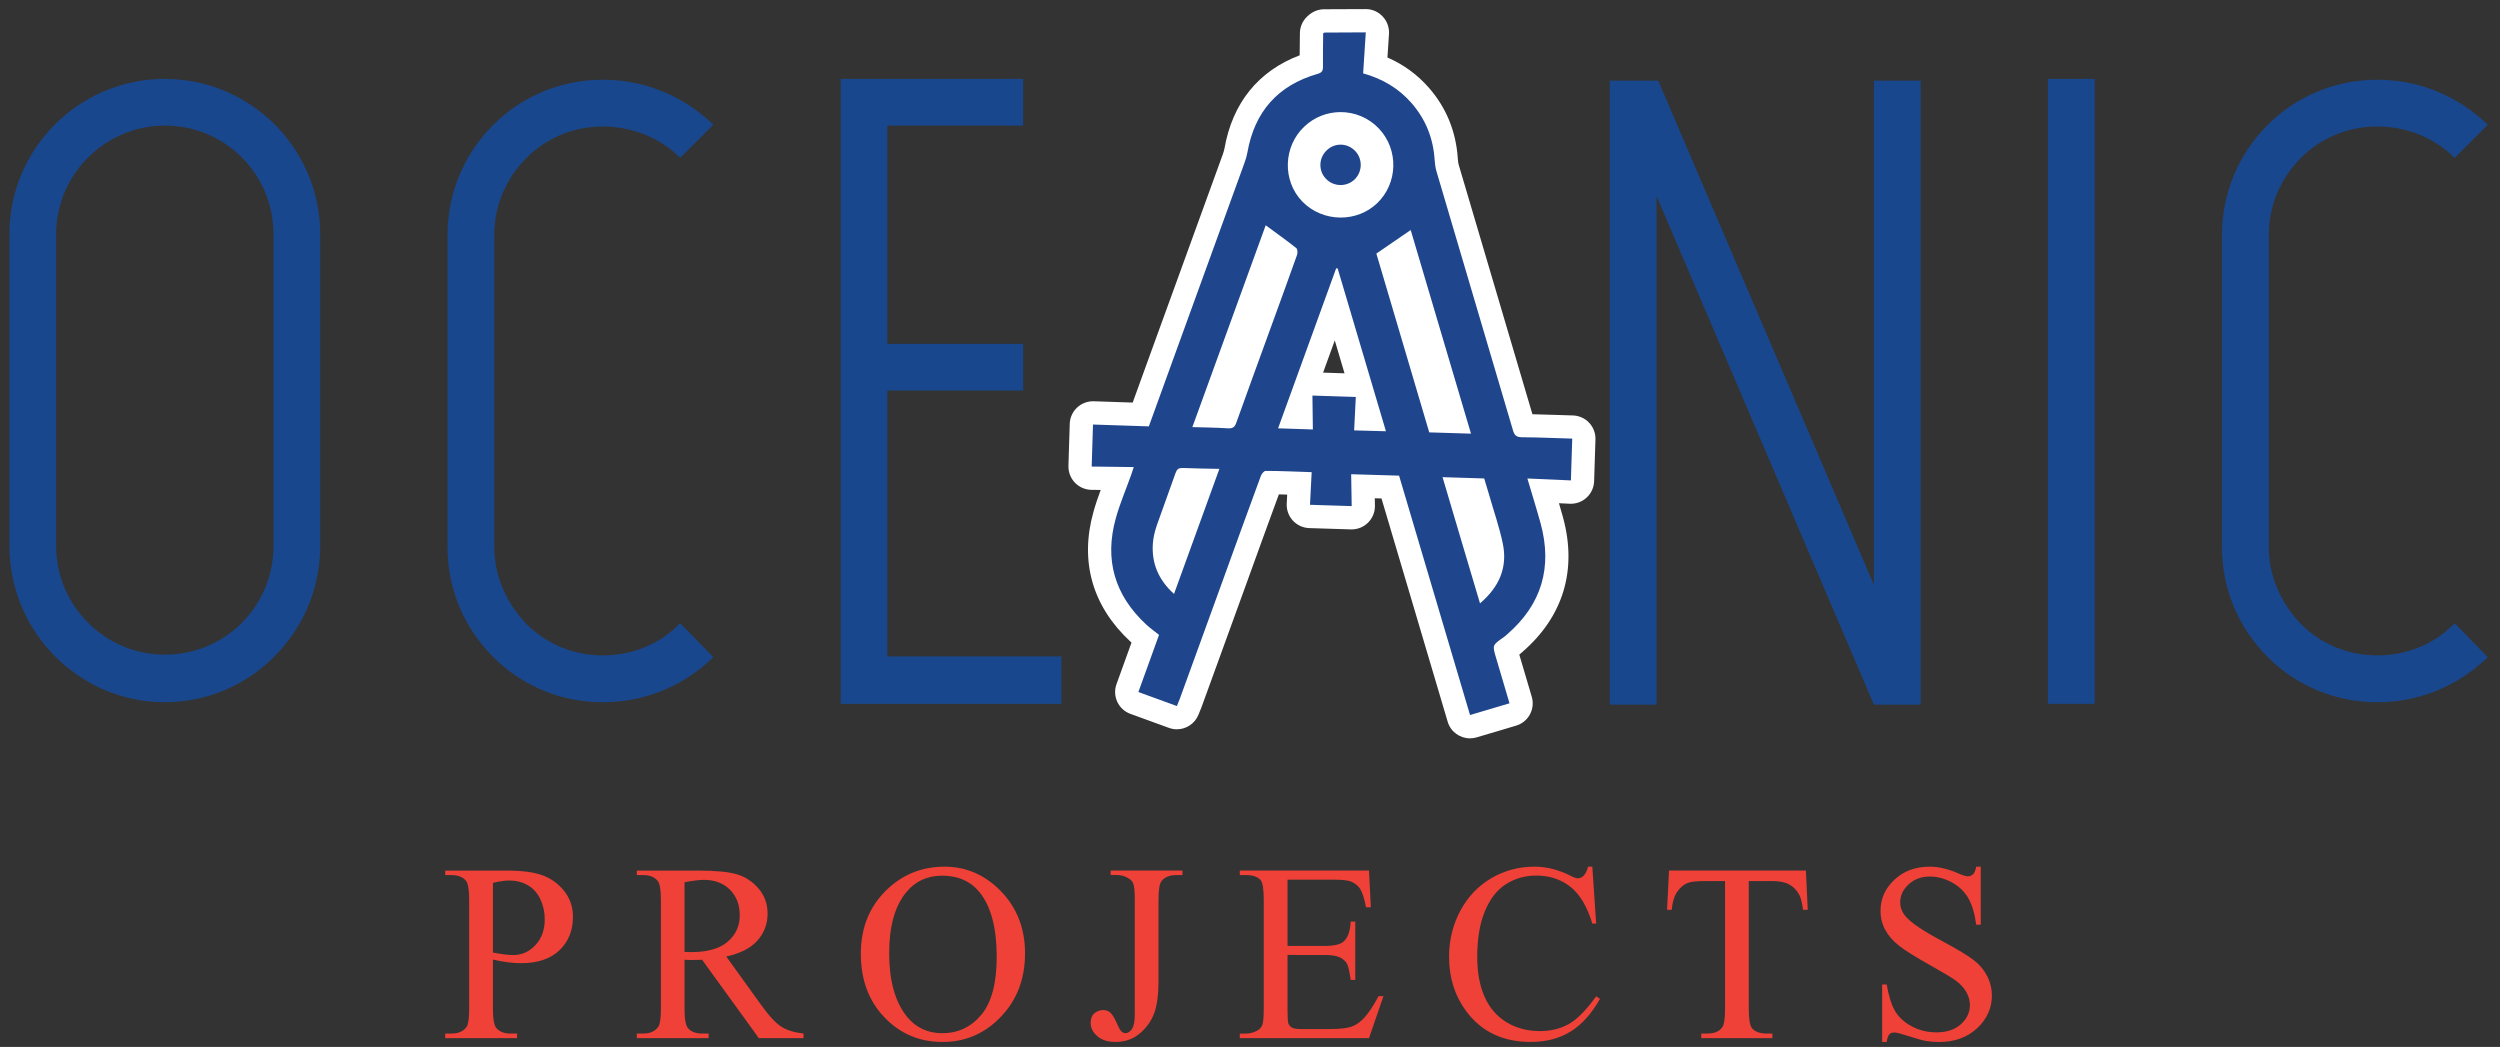
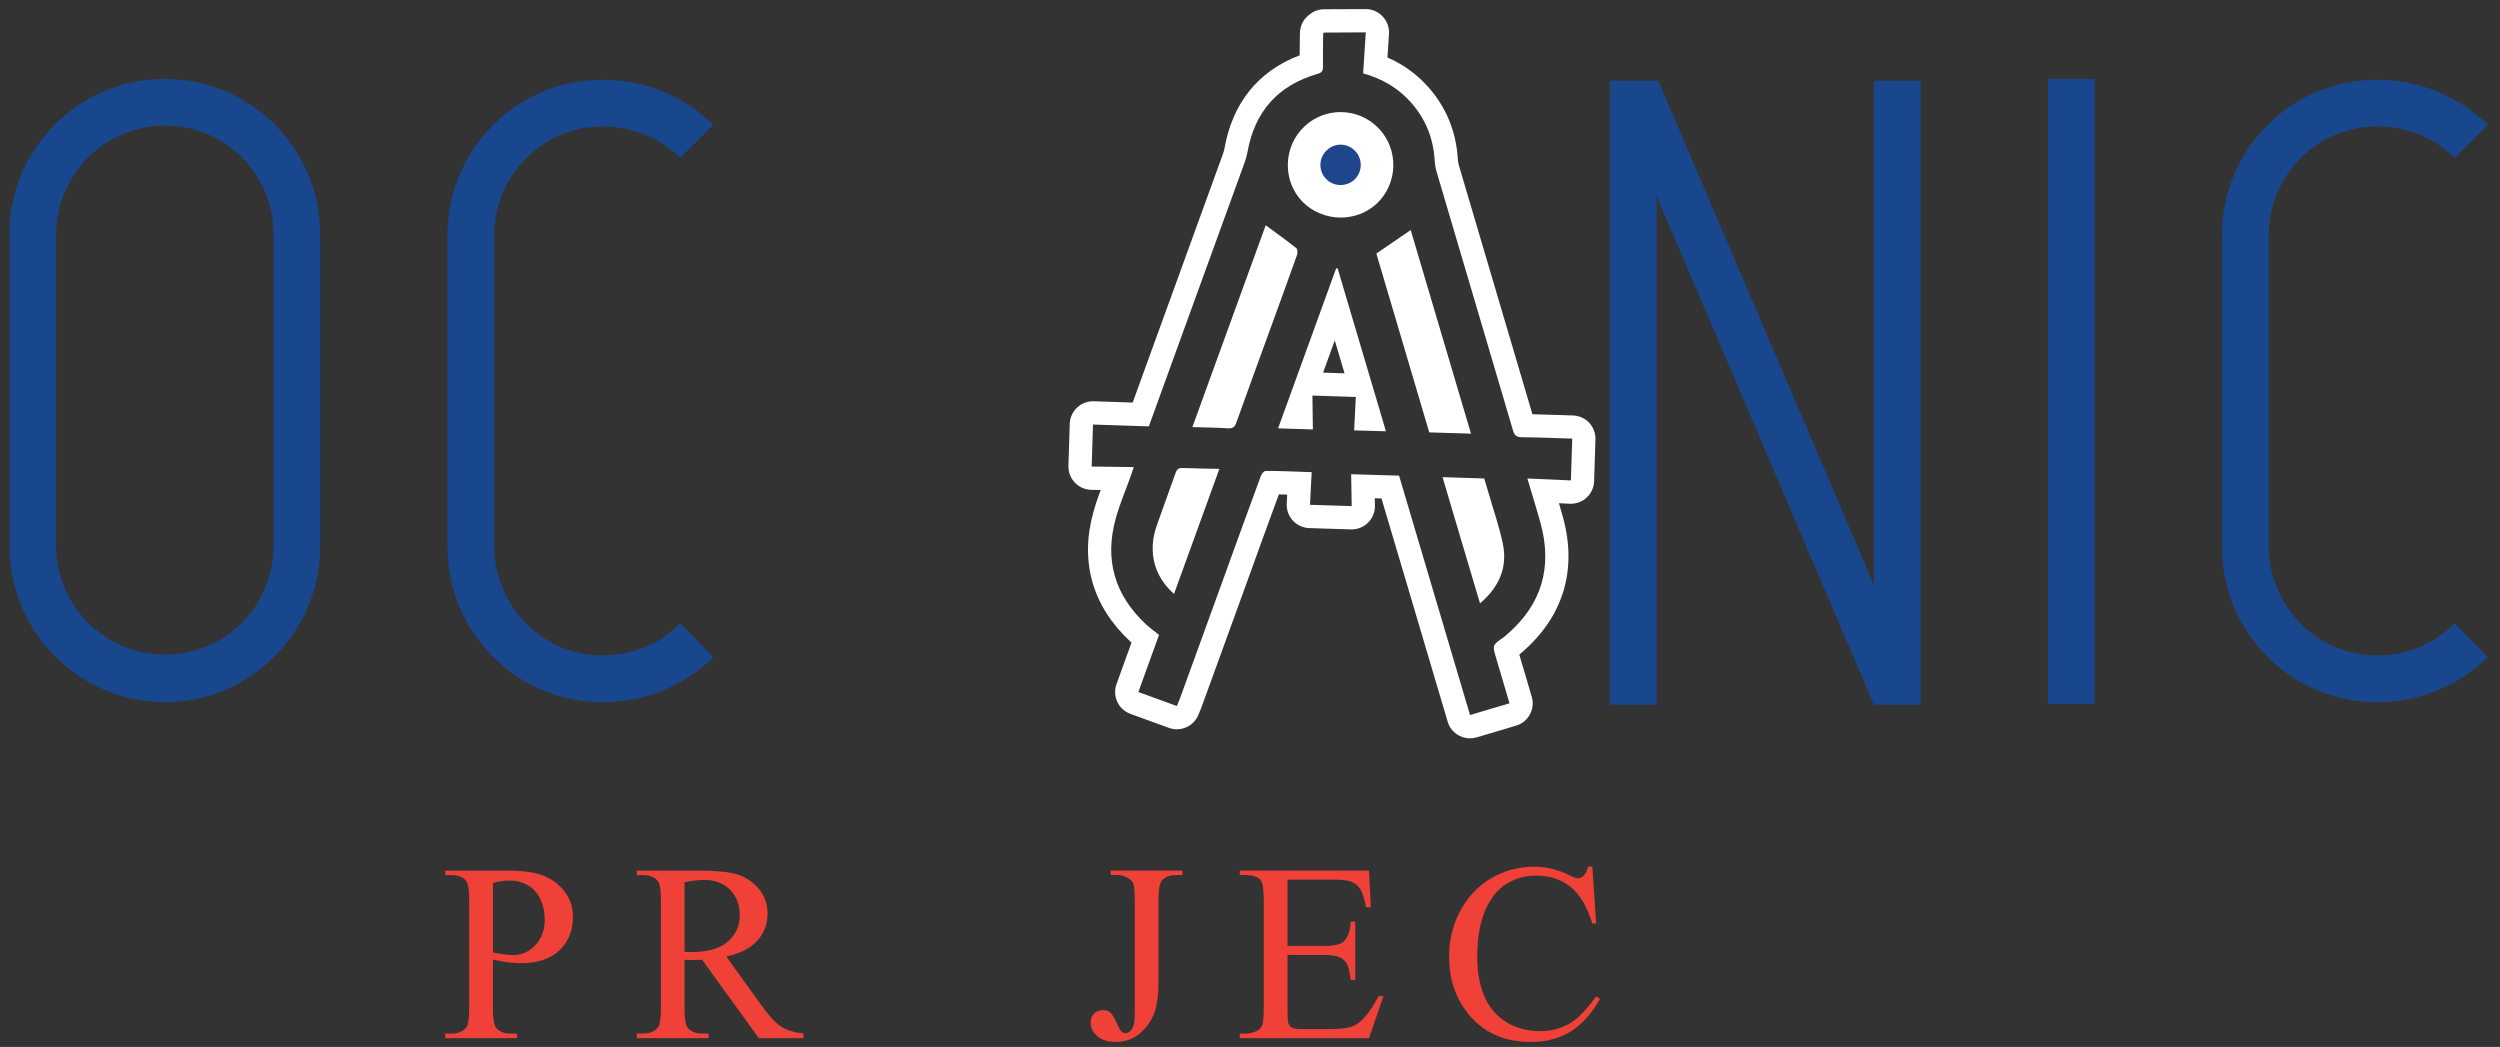
<svg xmlns="http://www.w3.org/2000/svg" version="1.1" id="Layer_1" x="0px" y="0px" width="107.454px" height="45px" viewBox="0 0 107.454 45" enable-background="new 0 0 107.454 45" xml:space="preserve">
  <rect x="0" y="0" width="107.454" height="45" fill="#333333" stroke="none" />
  <g>
    <g>
      <g>
        <g>
-           <path fill-rule="evenodd" clip-rule="evenodd" fill="#1F468D" d="M63.184,31.231c-0.216,0-0.415-0.141-0.479-0.358l-2.947-9.941      l-1.174-0.035l0.015,0.845c0.002,0.137-0.051,0.27-0.149,0.366c-0.094,0.092-0.22,0.144-0.351,0.144      c-0.005,0-1.811-0.057-1.811-0.057c-0.133-0.004-0.26-0.063-0.351-0.161c-0.09-0.099-0.138-0.229-0.131-0.363l0.046-0.896      l-0.028-0.001c-0.416-0.015-0.812-0.03-1.204-0.034c-0.487,1.326-0.971,2.664-1.455,4l-1.984,5.466l-0.13,0.323      c-0.078,0.196-0.266,0.316-0.465,0.316c-0.057,0-0.115-0.01-0.171-0.03l-1.655-0.603c-0.258-0.095-0.392-0.38-0.299-0.639      l0.765-2.117c-0.099-0.077-0.197-0.157-0.289-0.241c-1.518-1.403-2.007-3.113-1.454-5.085c0.121-0.436,0.281-0.859,0.442-1.283      c0.036-0.094,0.071-0.188,0.106-0.282l-1.114-0.014c-0.134-0.002-0.261-0.058-0.354-0.155c-0.092-0.097-0.142-0.227-0.138-0.361      l0.056-1.809c0.004-0.132,0.062-0.257,0.159-0.348c0.093-0.086,0.215-0.134,0.341-0.134c0.006,0,1.356,0.046,2.054,0.068      l3.995-11.005c0.041-0.112,0.075-0.227,0.096-0.342c0.335-1.911,1.425-3.167,3.239-3.733c-0.002-0.273,0.001-0.545,0.005-0.817      l0.005-0.482c0-0.135,0.056-0.264,0.153-0.357c0.092-0.089,0.26-0.177,0.388-0.178c0,0,1.791-0.007,1.792-0.007      c0.138,0,0.27,0.057,0.364,0.158c0.095,0.101,0.144,0.237,0.135,0.375l-0.089,1.372c0.777,0.28,1.412,0.709,1.931,1.304      c0.673,0.772,1.049,1.693,1.116,2.737c0.008,0.147,0.028,0.276,0.06,0.388c0,0,2.445,8.266,3.27,11.067      c0.501,0.006,0.967,0.022,1.426,0.038l0.674,0.021c0.133,0.004,0.259,0.061,0.35,0.158c0.091,0.097,0.14,0.226,0.135,0.359      l-0.057,1.795c-0.004,0.134-0.062,0.261-0.161,0.353c-0.093,0.085-0.214,0.133-0.339,0.133c-0.008,0-0.788-0.037-1.191-0.054      c0.129,0.431,0.255,0.849,0.372,1.271c0.569,2.092,0.034,3.865-1.59,5.273c-0.069,0.062-0.135,0.118-0.207,0.168      c-0.061,0.042-0.128,0.089-0.179,0.126c0.016,0.058,0.635,2.152,0.635,2.152c0.038,0.128,0.023,0.265-0.04,0.382      c-0.063,0.116-0.171,0.203-0.298,0.24l-1.699,0.505C63.277,31.226,63.229,31.231,63.184,31.231z M63.84,24.946      c0.294-0.447,0.378-0.932,0.263-1.482c-0.096-0.464-0.235-0.917-0.381-1.397c-0.068-0.22-0.304-1.013-0.304-1.013l-0.739-0.023      C62.679,21.03,63.52,23.87,63.84,24.946z M50.597,21.618c-0.136,0.373-0.272,0.746-0.402,1.123      c-0.086,0.256-0.132,0.461-0.144,0.642c-0.031,0.433,0.045,0.811,0.237,1.155l1.414-3.897c-0.254-0.005-0.501-0.011-0.746-0.02      C50.837,20.959,50.717,21.289,50.597,21.618z M62.55,18.116l-2.2-7.429l-0.609,0.418l2.067,6.989      C62.06,18.101,62.306,18.108,62.55,18.116z M55.922,17.942l-0.01-0.76l-0.272,0.751L55.922,17.942z M51.958,17.875      c0.251,0.007,0.498,0.016,0.744,0.03c0.363-1.014,0.725-2.007,1.087-3.001l0.555-1.525c0.298-0.819,0.596-1.637,0.889-2.459      c-0.191-0.148-0.387-0.293-0.587-0.439C53.756,12.931,52.862,15.391,51.958,17.875z M58.292,16.562      c0.064,0.002,0.127,0.016,0.185,0.042l-1.059-3.57l-1.291,3.556c0.083-0.057,0.182-0.088,0.283-0.088      C56.416,16.502,58.292,16.562,58.292,16.562z M57.621,5.316c-0.454,0-0.885,0.172-1.215,0.485      c-0.344,0.325-0.541,0.769-0.553,1.251c-0.012,0.475,0.156,0.919,0.474,1.252c0.332,0.347,0.806,0.546,1.302,0.546l0,0      c0.462,0,0.893-0.168,1.213-0.473c0.705-0.672,0.734-1.797,0.065-2.507C58.569,5.514,58.112,5.316,57.621,5.316z" />
          <path fill="#FFFFFF" d="M58.704,1.391c-0.043,0.647-0.078,1.204-0.114,1.762c0.847,0.239,1.531,0.649,2.079,1.276      c0.609,0.699,0.934,1.512,0.994,2.44c0.009,0.164,0.033,0.333,0.078,0.492c1.095,3.705,2.193,7.411,3.286,11.125      c0.063,0.225,0.15,0.307,0.396,0.307c0.728,0.005,1.454,0.039,2.154,0.059c-0.021,0.603-0.039,1.178-0.057,1.797      c-0.586-0.029-1.213-0.056-1.871-0.083c0.199,0.675,0.395,1.3,0.57,1.934c0.513,1.883,0.044,3.48-1.436,4.762      c-0.05,0.045-0.103,0.093-0.161,0.133c-0.481,0.334-0.481,0.334-0.318,0.882c0.187,0.64,0.377,1.278,0.577,1.952      c-0.571,0.168-1.12,0.336-1.697,0.504c-1.022-3.461-2.042-6.884-3.05-10.289c-0.683-0.02-1.341-0.041-2.059-0.061      c0.007,0.449,0.014,0.919,0.023,1.37c-0.633-0.021-1.203-0.036-1.793-0.056c0.021-0.438,0.047-0.904,0.072-1.403      c-0.707-0.023-1.341-0.054-1.977-0.054c-0.071,0-0.181,0.132-0.21,0.225c-0.581,1.572-1.148,3.145-1.717,4.717      c-0.586,1.619-1.177,3.236-1.764,4.855c-0.039,0.097-0.08,0.194-0.125,0.31c-0.554-0.202-1.088-0.396-1.655-0.603      c0.295-0.823,0.591-1.632,0.888-2.457c-0.179-0.145-0.375-0.282-0.545-0.438c-1.366-1.263-1.812-2.795-1.311-4.582      c0.177-0.636,0.44-1.241,0.66-1.863c0.036-0.103,0.067-0.203,0.109-0.328c-0.629-0.008-1.236-0.014-1.808-0.023      c0.02-0.644,0.035-1.219,0.056-1.806c0.763,0.027,1.578,0.054,2.401,0.079c0.38-1.049,0.746-2.066,1.116-3.08      c1.001-2.757,2.003-5.51,3.002-8.266c0.05-0.14,0.091-0.281,0.117-0.423c0.308-1.752,1.303-2.887,3.015-3.381      c0.176-0.049,0.234-0.122,0.234-0.298c-0.008-0.481,0.005-0.961,0.008-1.44c0.014-0.013,0.031-0.024,0.045-0.038      C57.496,1.393,58.075,1.393,58.704,1.391 M57.628,9.351c0.565,0,1.128-0.203,1.558-0.611c0.902-0.86,0.938-2.305,0.085-3.211      c-0.447-0.473-1.048-0.711-1.65-0.711c-0.56,0-1.12,0.206-1.559,0.622c-0.907,0.855-0.951,2.318-0.097,3.212      C56.41,9.115,57.02,9.351,57.628,9.351 M52.821,18.411c0.176,0,0.256-0.066,0.319-0.247c0.46-1.288,0.934-2.583,1.405-3.879      c0.403-1.108,0.808-2.212,1.203-3.325c0.033-0.088,0.024-0.253-0.032-0.297c-0.418-0.333-0.858-0.644-1.314-0.981      c-1.042,2.873-2.09,5.757-3.152,8.675c0.531,0.014,1.032,0.022,1.53,0.053C52.794,18.411,52.808,18.411,52.821,18.411       M63.226,18.639c-0.858-2.901-1.725-5.834-2.592-8.752c-0.502,0.346-0.982,0.674-1.476,1.012      c0.757,2.566,1.523,5.144,2.273,7.685C62.052,18.601,62.637,18.618,63.226,18.639 M56.429,18.459      c-0.009-0.481-0.013-0.989-0.019-1.457c0.628,0.019,1.206,0.039,1.865,0.06c-0.021,0.479-0.049,0.983-0.072,1.437      c0.455,0.012,0.912,0.023,1.367,0.037c-0.684-2.311-1.381-4.652-2.075-6.997c-0.021-0.002-0.041-0.004-0.064-0.008      c-0.833,2.302-1.673,4.605-2.497,6.879C55.423,18.427,55.894,18.444,56.429,18.459 M50.461,25.528      c0.653-1.807,1.293-3.568,1.95-5.375c-0.56-0.011-1.063-0.017-1.564-0.038c-0.012,0-0.022-0.001-0.033-0.001      c-0.153,0-0.23,0.054-0.286,0.214c-0.261,0.754-0.544,1.494-0.805,2.248c-0.083,0.249-0.153,0.513-0.17,0.773      C49.49,24.203,49.788,24.92,50.461,25.528 M63.613,25.933c0.825-0.702,1.193-1.544,0.98-2.57      c-0.147-0.708-0.389-1.395-0.589-2.097c-0.073-0.25-0.15-0.5-0.211-0.701c-0.623-0.02-1.2-0.04-1.79-0.056      C62.533,22.295,63.064,24.099,63.613,25.933 M58.704,0.391c-0.001,0-0.002,0-0.004,0l-0.59,0.002      c-0.411,0.001-0.806,0.002-1.201,0.005c-0.238,0.002-0.466,0.089-0.646,0.243c-0.031,0.025-0.059,0.049-0.085,0.075      c-0.194,0.187-0.305,0.445-0.306,0.715l-0.005,0.478c-0.002,0.156-0.004,0.312-0.005,0.468      c-1.777,0.674-2.889,2.049-3.232,4.005c-0.013,0.071-0.038,0.157-0.074,0.258l-1.876,5.167l-1.125,3.096      c-0.248,0.679-0.494,1.36-0.744,2.052l-0.125,0.348c-0.572-0.018-1.135-0.037-1.671-0.056c-0.012,0-0.024,0-0.036,0      c-0.252,0-0.496,0.096-0.681,0.268c-0.194,0.181-0.309,0.431-0.318,0.696c-0.013,0.378-0.024,0.75-0.036,1.14l-0.02,0.671      c-0.008,0.268,0.091,0.528,0.276,0.722s0.44,0.305,0.708,0.31l0.402,0.005c-0.112,0.303-0.221,0.615-0.311,0.94      c-0.599,2.134-0.047,4.066,1.595,5.584c0.013,0.012,0.027,0.024,0.04,0.036l-0.152,0.421c-0.165,0.455-0.329,0.908-0.493,1.367      c-0.186,0.518,0.082,1.088,0.598,1.276l0.907,0.33l0.748,0.272c0.113,0.041,0.229,0.061,0.343,0.061      c0.399,0,0.775-0.241,0.93-0.634l0.078-0.192l0.044-0.108l0.811-2.23l0.966-2.66l0.22-0.607      c0.442-1.223,0.884-2.445,1.334-3.667c0.119,0.003,0.238,0.006,0.358,0.011l-0.02,0.39c-0.013,0.267,0.082,0.529,0.263,0.726      c0.181,0.197,0.434,0.313,0.701,0.323l0.959,0.03l0.835,0.026c0.011,0,0.022,0,0.033,0c0.262,0,0.515-0.103,0.702-0.288      c0.195-0.193,0.303-0.457,0.298-0.731l-0.006-0.319h0.01l0.278,0.008l1.046,3.527c0.597,2.012,1.197,4.033,1.798,6.067      c0.128,0.436,0.527,0.717,0.958,0.717c0.093,0,0.187-0.013,0.28-0.04c0.328-0.096,0.647-0.19,0.967-0.286l0.733-0.219      c0.255-0.074,0.469-0.248,0.596-0.481s0.156-0.508,0.08-0.763l-0.083-0.281c-0.155-0.522-0.305-1.026-0.452-1.529      c0.045-0.037,0.09-0.076,0.134-0.115c1.757-1.522,2.361-3.521,1.746-5.781c-0.057-0.205-0.115-0.407-0.175-0.611      c0.157,0.007,0.311,0.015,0.461,0.022c0.017,0.001,0.033,0.001,0.05,0.001c0.251,0,0.494-0.094,0.679-0.266      c0.197-0.182,0.313-0.437,0.321-0.705c0.018-0.618,0.037-1.191,0.057-1.792c0.009-0.266-0.088-0.525-0.271-0.719      c-0.182-0.194-0.435-0.307-0.701-0.314l-0.67-0.021c-0.353-0.012-0.709-0.024-1.067-0.031c-0.792-2.689-1.583-5.362-2.373-8.032      l-0.795-2.689c-0.019-0.064-0.033-0.16-0.039-0.265c-0.075-1.164-0.492-2.184-1.238-3.041c-0.497-0.568-1.085-1-1.786-1.306      l0.066-1.009c0.018-0.277-0.079-0.549-0.269-0.751C59.244,0.505,58.98,0.391,58.704,0.391L58.704,0.391z M57.628,8.351      c-0.36,0-0.703-0.143-0.94-0.392c-0.226-0.236-0.345-0.553-0.336-0.894c0.009-0.348,0.149-0.668,0.396-0.9      c0.238-0.226,0.548-0.349,0.873-0.349c0.353,0,0.681,0.142,0.924,0.398c0.479,0.509,0.458,1.318-0.048,1.801      C58.27,8.231,57.961,8.351,57.628,8.351L57.628,8.351z M56.868,16.016l0.266-0.731l0.237-0.653l0.242,0.816l0.177,0.598      l-0.146-0.005L56.868,16.016L56.868,16.016z" />
        </g>
        <g>
          <path fill-rule="evenodd" clip-rule="evenodd" fill="#1F468D" d="M57.621,8.453c-0.39,0-0.761-0.165-1.019-0.453      c-0.5-0.549-0.458-1.411,0.095-1.919c0.252-0.234,0.582-0.364,0.924-0.364c0.376,0,0.74,0.16,1,0.439      c0.511,0.542,0.486,1.406-0.059,1.923C58.307,8.321,57.973,8.453,57.621,8.453z" />
          <path fill="#FFFFFF" d="M57.621,6.217c0.23,0,0.46,0.094,0.633,0.279c0.324,0.343,0.307,0.895-0.036,1.221      c-0.167,0.158-0.382,0.236-0.597,0.236c-0.239,0-0.476-0.096-0.646-0.286c-0.319-0.351-0.292-0.894,0.061-1.217      C57.203,6.294,57.412,6.217,57.621,6.217 M57.621,5.217L57.621,5.217c-0.47,0-0.919,0.177-1.266,0.5      c-0.751,0.689-0.807,1.868-0.12,2.623c0.347,0.388,0.854,0.613,1.386,0.613c0.48,0,0.937-0.181,1.284-0.509      c0.746-0.708,0.779-1.89,0.076-2.634C58.633,5.436,58.136,5.217,57.621,5.217L57.621,5.217z" />
        </g>
      </g>
      <path fill="#19478D" d="M0.404,23.464V10.07c0-3.684,2.995-6.678,6.68-6.678c3.688,0,6.68,2.995,6.68,6.678v13.394    c0,3.688-2.992,6.719-6.68,6.719C3.399,30.183,0.404,27.151,0.404,23.464z M2.413,10.07v13.394c0,2.593,2.117,4.675,4.671,4.675    c2.593,0,4.671-2.082,4.671-4.675V10.07c0-2.591-2.079-4.672-4.671-4.672C4.53,5.398,2.413,7.479,2.413,10.07z" />
      <path fill="#19478D" d="M21.207,28.246c-1.279-1.276-1.972-2.954-1.972-4.744V10.106c0-1.788,0.693-3.466,1.972-4.744    c1.243-1.241,2.92-1.935,4.706-1.935c1.791,0,3.47,0.694,4.747,1.935l-1.425,1.423c-0.875-0.876-2.08-1.348-3.322-1.348    c-1.239,0-2.407,0.471-3.284,1.348c-0.875,0.876-1.385,2.042-1.385,3.321v13.396c0,1.243,0.511,2.409,1.385,3.321    c0.877,0.876,2.045,1.347,3.284,1.347c1.242,0,2.447-0.471,3.322-1.383l1.425,1.459c-1.277,1.244-2.956,1.937-4.747,1.937    C24.127,30.183,22.45,29.49,21.207,28.246z" />
-       <path fill="#19478D" d="M45.622,28.212v2.04h-9.488V3.392h7.843v2.006H38.14v9.381h5.837v2.007H38.14v11.426H45.622z" />
      <path fill="#19478D" d="M80.544,30.289L71.202,8.427v21.862h-2.009V3.466h2.08l9.271,21.677V3.466h2.009v26.823H80.544z" />
      <path fill="#19478D" d="M88.022,30.252V3.392h2.009v26.86H88.022z" />
      <path fill="#19478D" d="M97.475,28.246c-1.277-1.276-1.971-2.954-1.971-4.744V10.106c0-1.788,0.693-3.466,1.971-4.744    c1.241-1.241,2.922-1.935,4.709-1.935s3.464,0.694,4.745,1.935l-1.425,1.423c-0.875-0.876-2.08-1.348-3.32-1.348    c-1.241,0-2.409,0.471-3.285,1.348c-0.875,0.876-1.384,2.042-1.384,3.321v13.396c0,1.243,0.509,2.409,1.384,3.321    c0.876,0.876,2.044,1.347,3.285,1.347c1.24,0,2.445-0.471,3.32-1.383l1.425,1.459c-1.281,1.244-2.958,1.937-4.745,1.937    S98.716,29.49,97.475,28.246z" />
    </g>
    <g>
      <path fill="#EF4137" d="M21.187,41.247v2.099c0,0.454,0.05,0.734,0.15,0.845c0.134,0.156,0.338,0.233,0.61,0.233h0.277v0.196    h-3.088v-0.196h0.271c0.305,0,0.522-0.1,0.653-0.296c0.071-0.11,0.106-0.371,0.106-0.782v-4.654c0-0.453-0.048-0.735-0.143-0.845    c-0.138-0.156-0.344-0.235-0.616-0.235h-0.271v-0.193h2.641c0.646,0,1.154,0.064,1.525,0.198c0.372,0.132,0.686,0.355,0.941,0.671    c0.255,0.317,0.383,0.689,0.383,1.121c0,0.588-0.194,1.066-0.582,1.437c-0.388,0.368-0.937,0.553-1.645,0.553    c-0.174,0-0.362-0.013-0.564-0.038C21.633,41.335,21.417,41.296,21.187,41.247z M21.187,40.943c0.188,0.034,0.355,0.062,0.5,0.08    c0.145,0.017,0.269,0.027,0.373,0.027c0.368,0,0.686-0.143,0.954-0.429c0.266-0.284,0.4-0.655,0.4-1.106    c0-0.313-0.063-0.601-0.191-0.87c-0.127-0.268-0.309-0.469-0.542-0.599c-0.233-0.135-0.499-0.2-0.797-0.2    c-0.18,0-0.412,0.033-0.696,0.101V40.943z" />
      <path fill="#EF4137" d="M34.538,44.62h-1.923l-2.439-3.369c-0.181,0.009-0.327,0.011-0.44,0.011c-0.047,0-0.097,0-0.149-0.002    c-0.054-0.002-0.108-0.004-0.165-0.009v2.095c0,0.454,0.05,0.734,0.149,0.845c0.134,0.156,0.337,0.233,0.605,0.233h0.282v0.196    h-3.087v-0.196h0.271c0.305,0,0.523-0.1,0.655-0.296c0.073-0.11,0.11-0.371,0.11-0.782v-4.654c0-0.453-0.049-0.735-0.15-0.845    c-0.137-0.156-0.343-0.235-0.615-0.235h-0.271v-0.193h2.624c0.766,0,1.33,0.053,1.692,0.164c0.364,0.111,0.672,0.32,0.925,0.618    c0.252,0.298,0.38,0.656,0.38,1.069c0,0.442-0.146,0.828-0.434,1.154c-0.289,0.327-0.735,0.554-1.342,0.689l1.489,2.067    c0.339,0.475,0.631,0.789,0.875,0.947c0.245,0.155,0.563,0.254,0.957,0.296V44.62z M29.421,40.916    c0.067,0,0.126,0.002,0.176,0.004c0.049,0.002,0.09,0.002,0.122,0.002c0.688,0,1.206-0.146,1.555-0.444    c0.349-0.299,0.522-0.676,0.522-1.139c0-0.449-0.141-0.816-0.421-1.098c-0.282-0.281-0.656-0.423-1.118-0.423    c-0.207,0-0.484,0.036-0.835,0.102V40.916z" />
-       <path fill="#EF4137" d="M40.599,37.251c0.935,0,1.745,0.354,2.431,1.064c0.685,0.712,1.028,1.598,1.028,2.66    c0,1.094-0.345,2.004-1.037,2.726c-0.69,0.723-1.527,1.085-2.508,1.085c-0.992,0-1.824-0.354-2.499-1.059    c-0.676-0.704-1.014-1.616-1.014-2.734c0-1.146,0.389-2.078,1.169-2.802C38.847,37.564,39.656,37.251,40.599,37.251z     M40.498,37.638c-0.646,0-1.162,0.24-1.553,0.72c-0.485,0.594-0.727,1.464-0.727,2.612c0,1.178,0.251,2.082,0.753,2.716    c0.388,0.48,0.898,0.723,1.531,0.723c0.677,0,1.235-0.265,1.676-0.792c0.442-0.526,0.662-1.359,0.662-2.497    c0-1.232-0.243-2.15-0.728-2.758C41.724,37.88,41.185,37.638,40.498,37.638z" />
      <path fill="#EF4137" d="M47.738,37.611v-0.193h3.087v0.193h-0.26c-0.293,0-0.508,0.087-0.643,0.262    c-0.085,0.113-0.128,0.387-0.128,0.818v3.524c0,0.54-0.059,0.979-0.178,1.314c-0.119,0.338-0.323,0.631-0.613,0.88    c-0.292,0.25-0.642,0.376-1.051,0.376c-0.334,0-0.597-0.082-0.787-0.249c-0.192-0.162-0.287-0.354-0.287-0.565    c0-0.172,0.044-0.304,0.132-0.394c0.117-0.107,0.253-0.163,0.409-0.163c0.113,0,0.216,0.037,0.305,0.111    c0.091,0.075,0.205,0.273,0.344,0.596c0.081,0.193,0.185,0.286,0.313,0.286c0.095,0,0.185-0.058,0.269-0.175    c0.083-0.116,0.125-0.325,0.125-0.621v-4.921c0-0.365-0.023-0.605-0.069-0.724c-0.036-0.088-0.111-0.163-0.223-0.229    c-0.153-0.085-0.314-0.128-0.484-0.128H47.738z" />
      <path fill="#EF4137" d="M55.34,37.809v2.849h1.583c0.412,0,0.686-0.063,0.824-0.187c0.185-0.162,0.287-0.449,0.308-0.86h0.197    v2.508h-0.197c-0.049-0.351-0.1-0.576-0.149-0.674c-0.063-0.125-0.168-0.223-0.313-0.294s-0.369-0.105-0.67-0.105H55.34v2.376    c0,0.317,0.013,0.513,0.042,0.58c0.029,0.07,0.078,0.125,0.149,0.165c0.07,0.042,0.205,0.063,0.404,0.063h1.223    c0.407,0,0.702-0.032,0.888-0.088c0.184-0.056,0.361-0.168,0.53-0.333c0.22-0.221,0.444-0.551,0.676-0.993h0.212l-0.622,1.805    h-5.554v-0.196h0.255c0.17,0,0.332-0.039,0.483-0.122c0.113-0.056,0.19-0.141,0.232-0.255c0.041-0.111,0.06-0.346,0.06-0.696    V38.67c0-0.458-0.045-0.739-0.137-0.846c-0.127-0.14-0.34-0.213-0.638-0.213h-0.255v-0.193h5.554l0.079,1.577h-0.207    c-0.075-0.382-0.158-0.64-0.248-0.783c-0.09-0.141-0.225-0.248-0.401-0.323c-0.142-0.054-0.391-0.08-0.75-0.08H55.34z" />
      <path fill="#EF4137" d="M68.441,37.251l0.165,2.448h-0.165c-0.22-0.73-0.534-1.261-0.94-1.582    c-0.408-0.322-0.897-0.483-1.467-0.483c-0.479,0-0.91,0.121-1.297,0.363c-0.386,0.244-0.69,0.63-0.911,1.162    c-0.223,0.531-0.332,1.191-0.332,1.981c0,0.652,0.104,1.218,0.313,1.696c0.208,0.477,0.522,0.843,0.942,1.099    c0.421,0.255,0.9,0.383,1.438,0.383c0.468,0,0.88-0.099,1.238-0.301c0.358-0.199,0.75-0.597,1.18-1.192l0.165,0.107    c-0.362,0.64-0.782,1.109-1.264,1.406c-0.482,0.298-1.055,0.447-1.717,0.447c-1.194,0-2.119-0.442-2.773-1.327    c-0.489-0.66-0.733-1.437-0.733-2.33c0-0.718,0.16-1.377,0.483-1.98c0.322-0.603,0.765-1.068,1.331-1.4    c0.565-0.33,1.183-0.497,1.852-0.497c0.521,0,1.034,0.129,1.541,0.383c0.15,0.08,0.255,0.116,0.319,0.116    c0.096,0,0.179-0.032,0.25-0.1c0.093-0.098,0.158-0.229,0.196-0.399H68.441z" />
-       <path fill="#EF4137" d="M77.62,37.418l0.08,1.688h-0.201c-0.04-0.297-0.094-0.51-0.16-0.639c-0.109-0.205-0.256-0.355-0.438-0.453    s-0.423-0.145-0.721-0.145h-1.014v5.503c0,0.442,0.048,0.721,0.144,0.83c0.133,0.148,0.342,0.222,0.62,0.222h0.25v0.196h-3.056    v-0.196h0.257c0.304,0,0.521-0.091,0.648-0.275c0.076-0.113,0.116-0.374,0.116-0.776v-5.503h-0.866    c-0.335,0-0.575,0.023-0.717,0.073c-0.187,0.067-0.342,0.196-0.474,0.388c-0.131,0.19-0.209,0.45-0.234,0.775h-0.202l0.085-1.688    H77.62z" />
-       <path fill="#EF4137" d="M85.136,37.251v2.493H84.94c-0.063-0.479-0.177-0.86-0.343-1.145c-0.164-0.282-0.398-0.508-0.704-0.673    c-0.306-0.166-0.619-0.251-0.946-0.251c-0.367,0-0.672,0.113-0.914,0.338c-0.241,0.227-0.359,0.48-0.359,0.767    c0,0.221,0.074,0.421,0.228,0.601c0.219,0.268,0.74,0.621,1.567,1.063c0.672,0.363,1.132,0.639,1.379,0.834    c0.246,0.192,0.435,0.42,0.568,0.682c0.133,0.262,0.199,0.538,0.199,0.824c0,0.545-0.211,1.016-0.635,1.411    c-0.424,0.395-0.969,0.592-1.635,0.592c-0.209,0-0.404-0.016-0.589-0.047c-0.109-0.02-0.338-0.083-0.684-0.195    c-0.345-0.111-0.563-0.168-0.656-0.168c-0.089,0-0.158,0.027-0.208,0.081c-0.053,0.052-0.091,0.162-0.116,0.329h-0.194v-2.472    h0.194c0.093,0.519,0.217,0.906,0.372,1.16c0.157,0.257,0.396,0.474,0.715,0.643c0.321,0.17,0.674,0.254,1.055,0.254    c0.443,0,0.792-0.117,1.051-0.352c0.256-0.231,0.385-0.509,0.385-0.827c0-0.178-0.05-0.355-0.146-0.538    c-0.098-0.181-0.249-0.348-0.456-0.503c-0.138-0.108-0.515-0.333-1.131-0.68c-0.615-0.345-1.056-0.619-1.315-0.824    c-0.261-0.206-0.459-0.433-0.592-0.681c-0.135-0.248-0.202-0.521-0.202-0.818c0-0.517,0.198-0.964,0.596-1.335    c0.396-0.376,0.9-0.563,1.514-0.563c0.383,0,0.788,0.093,1.217,0.282c0.197,0.089,0.338,0.132,0.42,0.132    c0.092,0,0.166-0.027,0.225-0.083c0.06-0.054,0.107-0.162,0.142-0.331H85.136z" />
    </g>
  </g>
</svg>